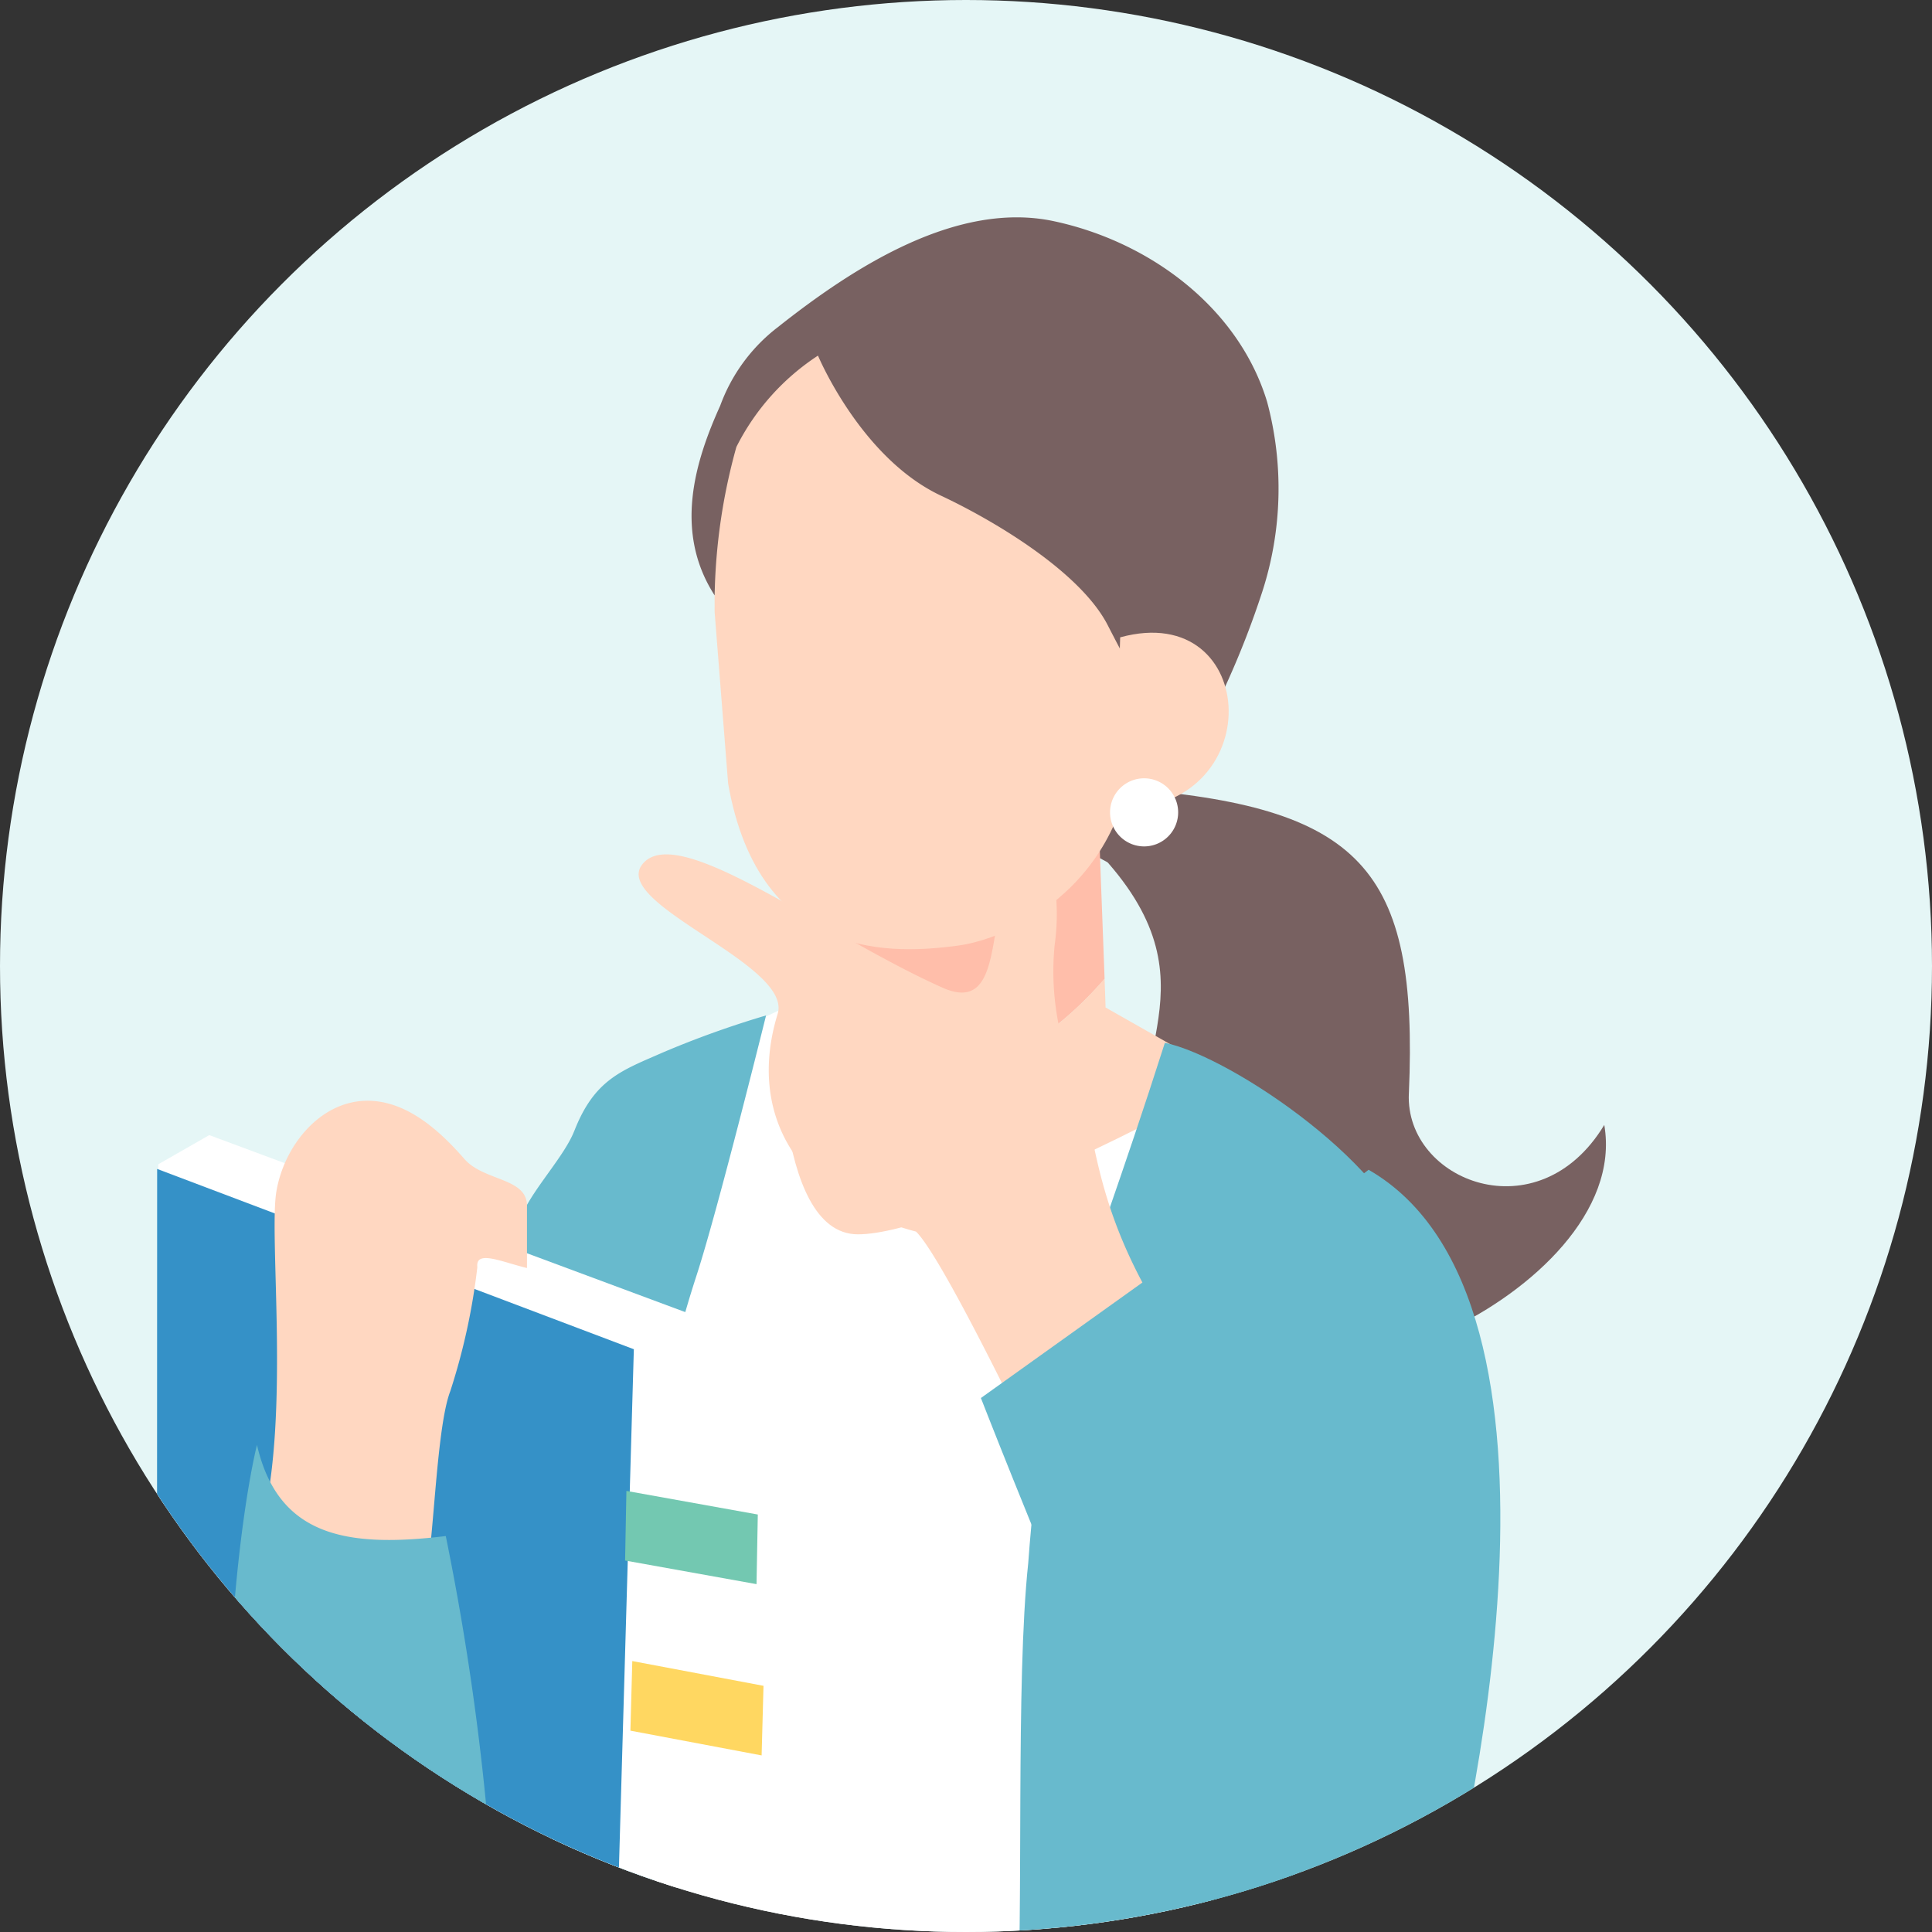
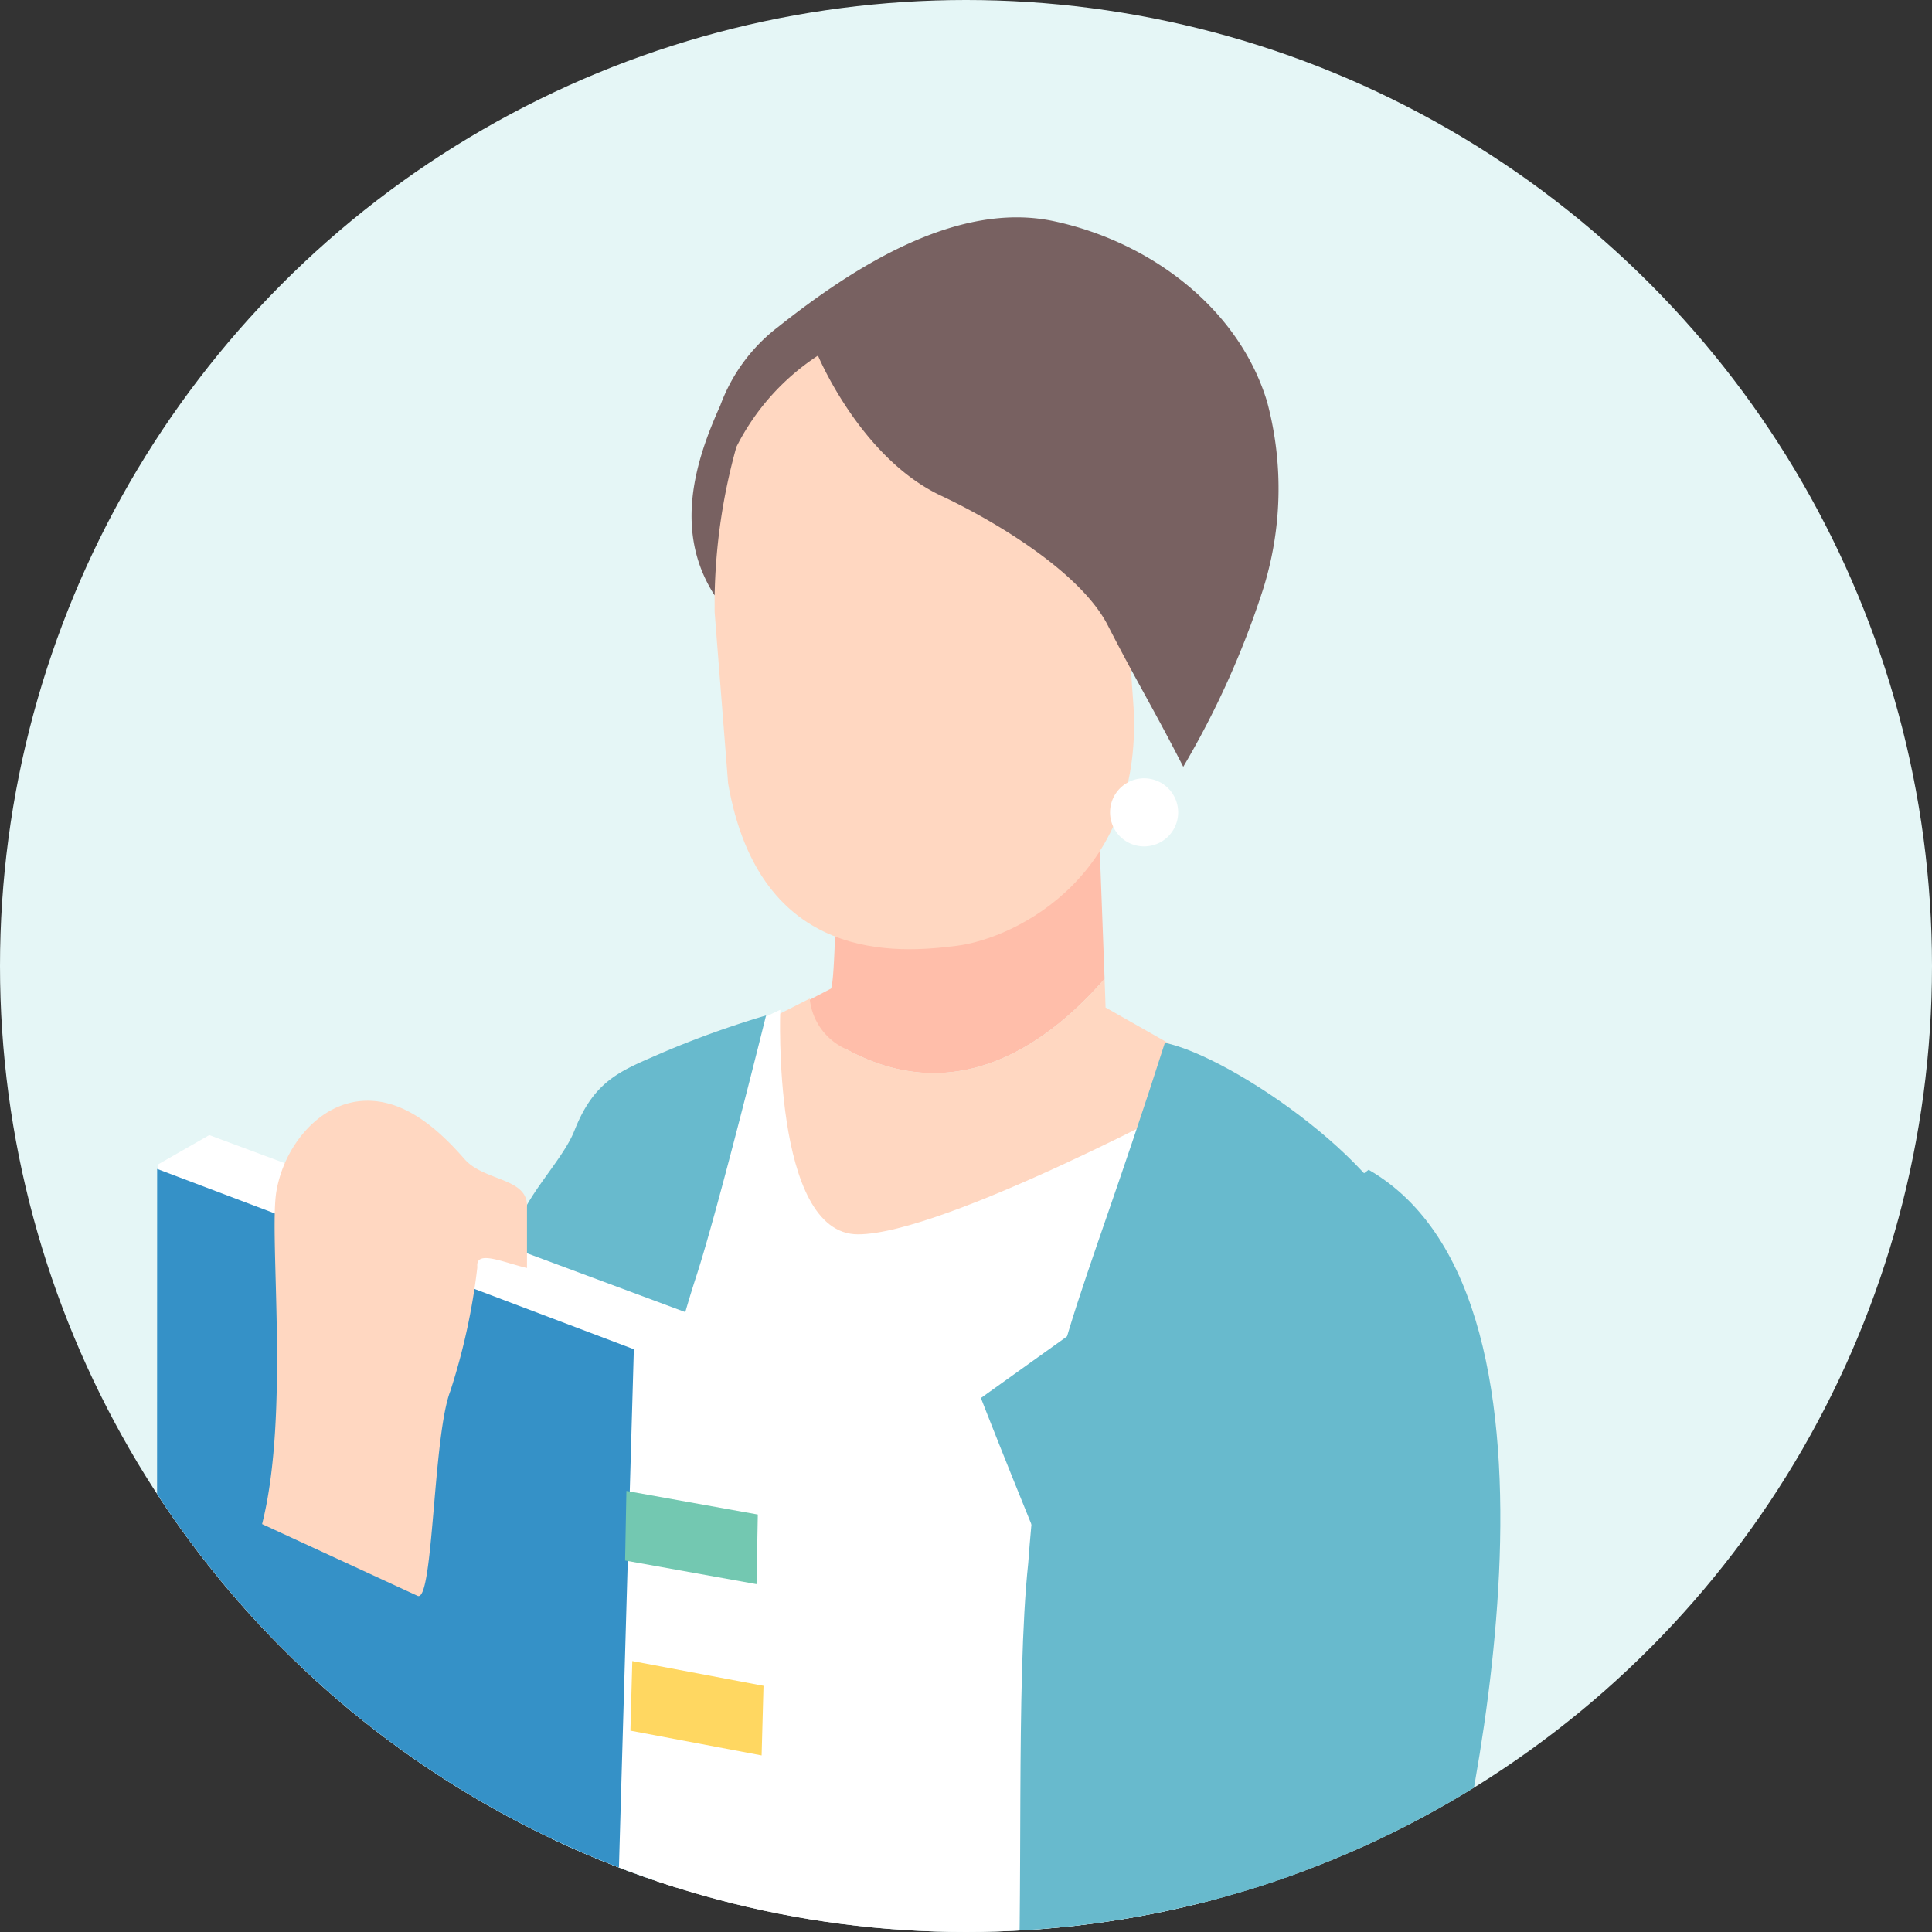
<svg xmlns="http://www.w3.org/2000/svg" width="80" height="80" viewBox="0 0 80 80">
  <rect x="0" y="0" width="80" height="80" fill="#333333" stroke="none" />
  <defs>
    <clipPath id="clip-path">
      <circle id="楕円形_9" data-name="楕円形 9" cx="40" cy="40" r="40" transform="translate(795 1405)" fill="#e5f6f6" />
    </clipPath>
    <clipPath id="clip-path-2">
      <rect id="長方形_85352" data-name="長方形 85352" width="60" height="195.384" fill="none" />
    </clipPath>
  </defs>
  <g id="グループ_55591" data-name="グループ 55591" transform="translate(-795 -1393)">
    <circle id="楕円形_3" data-name="楕円形 3" cx="40" cy="40" r="40" transform="translate(795 1393)" fill="#e5f6f6" />
    <g id="マスクグループ_14" data-name="マスクグループ 14" transform="translate(0 -12)" clip-path="url(#clip-path)">
      <g id="グループ_4421" data-name="グループ 4421" transform="translate(801.5 1413.999)">
        <g id="グループ_4420" data-name="グループ 4420" transform="translate(0 0.001)" clip-path="url(#clip-path-2)">
          <path id="パス_946" data-name="パス 946" d="M221.315,1018.872a4.758,4.758,0,0,1-4.715,0c-1.387-1.11-3.051-1.664-2.774-3.883.79-2.633,1.553-6.009,1.106-8.667a41.614,41.614,0,0,1-1.015,5.794,36.775,36.775,0,0,0-.416,4.679c-.215,2.644,2.348,8.435,4.575,9.877s2.864-.008,3.951-2.079c1.193-2.275,1.7-6.119,1.664-8.7a6.194,6.194,0,0,1-2.375,2.981" transform="translate(-176.478 -831.869)" fill="#ff8665" />
          <path id="パス_947" data-name="パス 947" d="M223.157,928.916l.183,5.622a2.73,2.73,0,0,0,1.336.885,7.431,7.431,0,0,0,5.261-.73l-.645-6.5Z" transform="translate(-184.471 -767.28)" fill="#ffbeaa" />
          <path id="パス_948" data-name="パス 948" d="M224,970.9l-.588-5.929a7.431,7.431,0,0,1-5.261.73,2.73,2.73,0,0,1-1.336-.885l.1,3.076s-.831,10.154-1.621,12.787c-.277,2.219,1.387,2.774,2.774,3.883a4.759,4.759,0,0,0,4.715,0,6.193,6.193,0,0,0,2.375-2.981c0-.01,0-.022,0-.032-.049-3.507-.848-6.844-1.158-10.649" transform="translate(-177.944 -797.557)" fill="#ffd7c1" />
          <path id="パス_949" data-name="パス 949" d="M79.213,960.7a7.4,7.4,0,0,0-.556-.969.361.361,0,0,0-.214-.034c-.01-.083-.02-.172-.031-.26-2.858,5.261-8.663,8.882-14.433,10.6-1.828.419-1.923-1.005-2.268-2.623-1.085,1.026-3.089,2.427-4.5,3.681-1.623,1.442-2.141,1.633-.334,3.081.708.567,4.093.216,5.266-.149,5.657-1.761,8.991-5.183,14.709-6.729,1.133-.306,2.4-.574,3.09-1.539a3.227,3.227,0,0,0,.373-2.595,9.647,9.647,0,0,0-1.1-2.467" transform="translate(-46.076 -793.112)" fill="#ff8665" />
          <path id="パス_950" data-name="パス 950" d="M129.9,857.886l.525,9.794a5.537,5.537,0,0,0,5.52.49,9.957,9.957,0,0,0,3.194-2.683c-.024-4.106-.459-10.074-.459-10.074Z" transform="translate(-107.382 -707.122)" fill="#ffbeaa" />
-           <path id="パス_951" data-name="パス 951" d="M98.534,913.522a9.959,9.959,0,0,1-3.194,2.683,5.538,5.538,0,0,1-5.52-.49l.266,4.957-.009.014c-2.377,3.7-6.165,7.22-9.3,10.182.345,1.618,2.071,1.636,3.9,1.218,5.771-1.722,11.575-5.343,14.433-10.6a77.281,77.281,0,0,1-.577-7.838v-.122" transform="translate(-66.776 -755.156)" fill="#ffd7c1" />
          <path id="パス_952" data-name="パス 952" d="M35.761,234.806l-8.933,13.682L39.719,259l5.767-31.1-5.527-3.977Z" transform="translate(-22.178 -185.112)" fill="#68bacd" />
-           <path id="パス_953" data-name="パス 953" d="M236.059,148.743c.408-9.388-1.984-11.9-11.845-12.644-.614-.308-.551.551-1.294,1.971-.31.795.57.981.685,1.114,4.712,5.4.009,8.413,2.056,12.937,1.48,3.622,10.021,7.293,12.045,6.4,3.412-1.6,7.063-4.891,6.445-8.487-2.734,4.526-8.25,2.317-8.093-1.292" transform="translate(-184.221 -112.454)" fill="#786161" />
          <path id="パス_954" data-name="パス 954" d="M155.58,148.25s-.05,5.357-.253,5.306l-1.162.606a2.541,2.541,0,0,0,1.829,1.9c4.259,2.323,7.977.185,10.684-2.92-.073-2-.221-5.8-.221-6.026Z" transform="translate(-127.439 -121.609)" fill="#ffbeaa" />
          <path id="パス_955" data-name="パス 955" d="M152.488,181.872c-2.707,3.106-6.424,5.244-10.684,2.92a2.558,2.558,0,0,1-1.526-2.1l-3.232,1.639c-.519.285,3.371,7.256,3.723,7.843.735,1.222,2.059,2.317,3.455,2.029a5.362,5.362,0,0,0,1.344-.577c3.361-1.744,7.645-2.2,11.344-2.867l.447-4.956-4.832-2.743c0-.075-.016-.536-.04-1.191" transform="translate(-113.249 -150.343)" fill="#ffd7c1" />
          <path id="パス_956" data-name="パス 956" d="M110.586,660.369c1.085,15.853,1.7,20.647,1.7,20.647s1.177,1.959,4.937,2.033c4.5.089,5.738-2.154,5.738-2.154s-.368-14.551.253-39.276c.047-1.867.215-3.946.327-5.976l-13.758,13.225c.279,3.921.548,7.8.8,11.5" transform="translate(-90.752 -525.449)" fill="#dcdcc8" />
          <path id="パス_957" data-name="パス 957" d="M94.269,528.716l13.758-13.225c.08-1.433.132-2.842.094-4.134l.676.2.413-20.9-18.194-.359c1.116,9.81,2.255,24.421,3.254,38.422" transform="translate(-75.237 -405.298)" fill="#f0e7d9" />
          <path id="パス_958" data-name="パス 958" d="M171.958,480.252V501.16l3.251.89c1.1,22.509,3.81,58.013,3.81,58.013s5.379,4.236,9.835-.1c0,0,1.005-54.357.72-79.706Z" transform="translate(-142.148 -396.997)" fill="#f0e7d9" />
          <path id="パス_959" data-name="パス 959" d="M167.136,997.127a7.523,7.523,0,0,1,.117,1.8,3.189,3.189,0,0,0,4.093-.284,23.809,23.809,0,0,0,.195-3.78Z" transform="translate(-138.162 -822.396)" fill="#ff8665" />
          <path id="パス_960" data-name="パス 960" d="M115.411,192.769s-10.757,5.8-14.329,5.8-3.217-9.3-3.217-9.3-2.169,1.035-3.94,1.862L89.4,206.551,87.167,241.4s19.819,9.718,27.856,6.5c1.21-.484,3.653-.982,4.076-3.688.6-3.82-2.969-8.438-3.2-13.976-.7-16.616-.485-37.465-.485-37.465" transform="translate(-72.056 -156.458)" fill="#fff" />
          <path id="パス_961" data-name="パス 961" d="M84.274,195.4c-.481,1.228-2.154,2.838-2.346,4.048-.433,2.732,1.08,5.066,1.082,8.02,0,3.575.059,7.149.059,10.724s.73,11.611-.23,15.041c-1.025,3.66-3.133,4.721-.586,7.028,1.5,1.359,4.936,3.177,6.448,2.445s-1.754-5.218-1.143-26.885c.131-4.661-.42-7.672,1.787-14.462.884-2.721,2.87-10.74,2.87-10.74a39.834,39.834,0,0,0-4.228,1.514c-1.729.76-2.867,1.108-3.712,3.268" transform="translate(-66.994 -157.572)" fill="#68bacd" />
          <path id="パス_962" data-name="パス 962" d="M215.138,206.076c-.534-3.592-7.492-8.329-10.266-8.9-3.659,11.45-5.039,13.056-5.658,21.541-.531,4.992-.178,14.3-.485,19.509-.363,6.137-2.912,13.588,0,14.559s8.444,2.135,11.841-1.747c2.863-3.272-2.091-11.837-1.844-13.2,1.92-10.783,8.979-22.662,6.413-31.763" transform="translate(-163.137 -162.996)" fill="#68bacd" />
          <path id="パス_963" data-name="パス 963" d="M150.045,28.771,148.1,21.135s-4.076-2.78-8.212-2.691-6.827,5.616-6.827,5.616l.027,7.538.558,7.091c1.313,7.5,7.03,7.031,9.477,6.718s7.856-2.949,7.291-10.171c-.213-2.721-.184-5.322-.372-6.465" transform="translate(-109.996 -15.245)" fill="#ffd7c1" />
          <path id="パス_964" data-name="パス 964" d="M142.7.16c-3.976-.848-8.228,1.851-11.414,4.377a7.2,7.2,0,0,0-2.4,3.261c-1.028,2.273-1.947,5.2-.231,7.857a24.373,24.373,0,0,1,.9-6.146,9.74,9.74,0,0,1,3.379-3.783s1.765,4.237,5.094,5.8c2.247,1.055,5.783,3.173,6.907,5.369,1.211,2.365,1.917,3.491,3.124,5.858a36.476,36.476,0,0,0,3.273-7.252,13.878,13.878,0,0,0,.2-7.859C150.356,3.751,146.681,1.008,142.7.16" transform="translate(-105.563 -0.001)" fill="#786161" />
-           <path id="パス_965" data-name="パス 965" d="M229.017,99.407l-.22,7.105c6.458.174,6.035-8.7.22-7.105" transform="translate(-189.133 -82.016)" fill="#ffd7c1" />
          <path id="パス_966" data-name="パス 966" d="M229.059,133.991a1.41,1.41,0,1,0,1.41,1.41,1.41,1.41,0,0,0-1.41-1.41" transform="translate(-188.184 -110.763)" fill="#fff" />
          <path id="パス_967" data-name="パス 967" d="M.053,220.409,0,246.369l18.991,7.953,2.466-.9L22,226.576,2.165,219.2Z" transform="translate(0 -181.198)" fill="#fff" />
          <path id="パス_968" data-name="パス 968" d="M0,253.061l18.991,7.953.755-26.255L.007,227.293Z" transform="translate(0 -187.89)" fill="#3591c7" />
          <path id="パス_969" data-name="パス 969" d="M111.816,307.1l5.442.978.053-2.883-5.441-.978Z" transform="translate(-92.432 -251.482)" fill="#73c8b1" />
          <path id="パス_970" data-name="パス 970" d="M113.082,347.722l5.433,1.025.078-2.882-5.433-1.025Z" transform="translate(-93.478 -285.059)" fill="#ffd761" />
          <path id="パス_971" data-name="パス 971" d="M33.486,213.419c-1.079-1.238-2.464-2.459-4.106-2.411-1.9.055-3.363,1.879-3.68,3.751s.563,9.2-.592,13.777l6.448,2.976c.649.219.625-6.608,1.344-8.478a26.41,26.41,0,0,0,1.121-5.139c-.085-.73,1.025-.208,2.055.038v-2.505c.069-1.25-1.768-1.066-2.591-2.01" transform="translate(-20.755 -174.427)" fill="#ffd7c1" />
-           <path id="パス_972" data-name="パス 972" d="M25.793,296.993c-4.134.5-6.944,0-7.817-3.773,0,0-1.074,4.107-1.237,12.626-.1,5.361,2.6,9.316,5.519,10.265,4.42,1.439,5.75-1.682,5.382-5.993a107.8,107.8,0,0,0-1.846-13.124" transform="translate(-13.835 -242.388)" fill="#68bacd" />
-           <path id="パス_973" data-name="パス 973" d="M132.438,159.162a11.174,11.174,0,0,1-.158-3.247,9.2,9.2,0,0,0,.04-2.234c-.162-1.089-1.355-1.538-1.946-.378-.894,1.754-.251,5.482-2.737,4.371-5.017-2.24-11-6.942-12.435-5.1-1.28,1.646,6.242,4.136,5.609,6.187-1.273,4.129.778,7.715,5.731,9.014,1.254,1.234,5.723,10.727,5.723,10.727s6.5-4.326,6.232-4.673c-5.666-7.367-4.038-11-6.061-14.665" transform="translate(-95.11 -125.777)" fill="#ffd7c1" />
          <path id="パス_974" data-name="パス 974" d="M212.858,227.492l-3.983,3.027,3.845,11.791-8.346-10.781-7.572,5.415s8.248,21.207,11.371,24.732c.966,1.091,6.314,2.143,7.433-1.552,1.336-4.41,6.65-27.215-2.749-32.631" transform="translate(-162.685 -188.055)" fill="#68bacd" />
        </g>
      </g>
    </g>
  </g>
</svg>